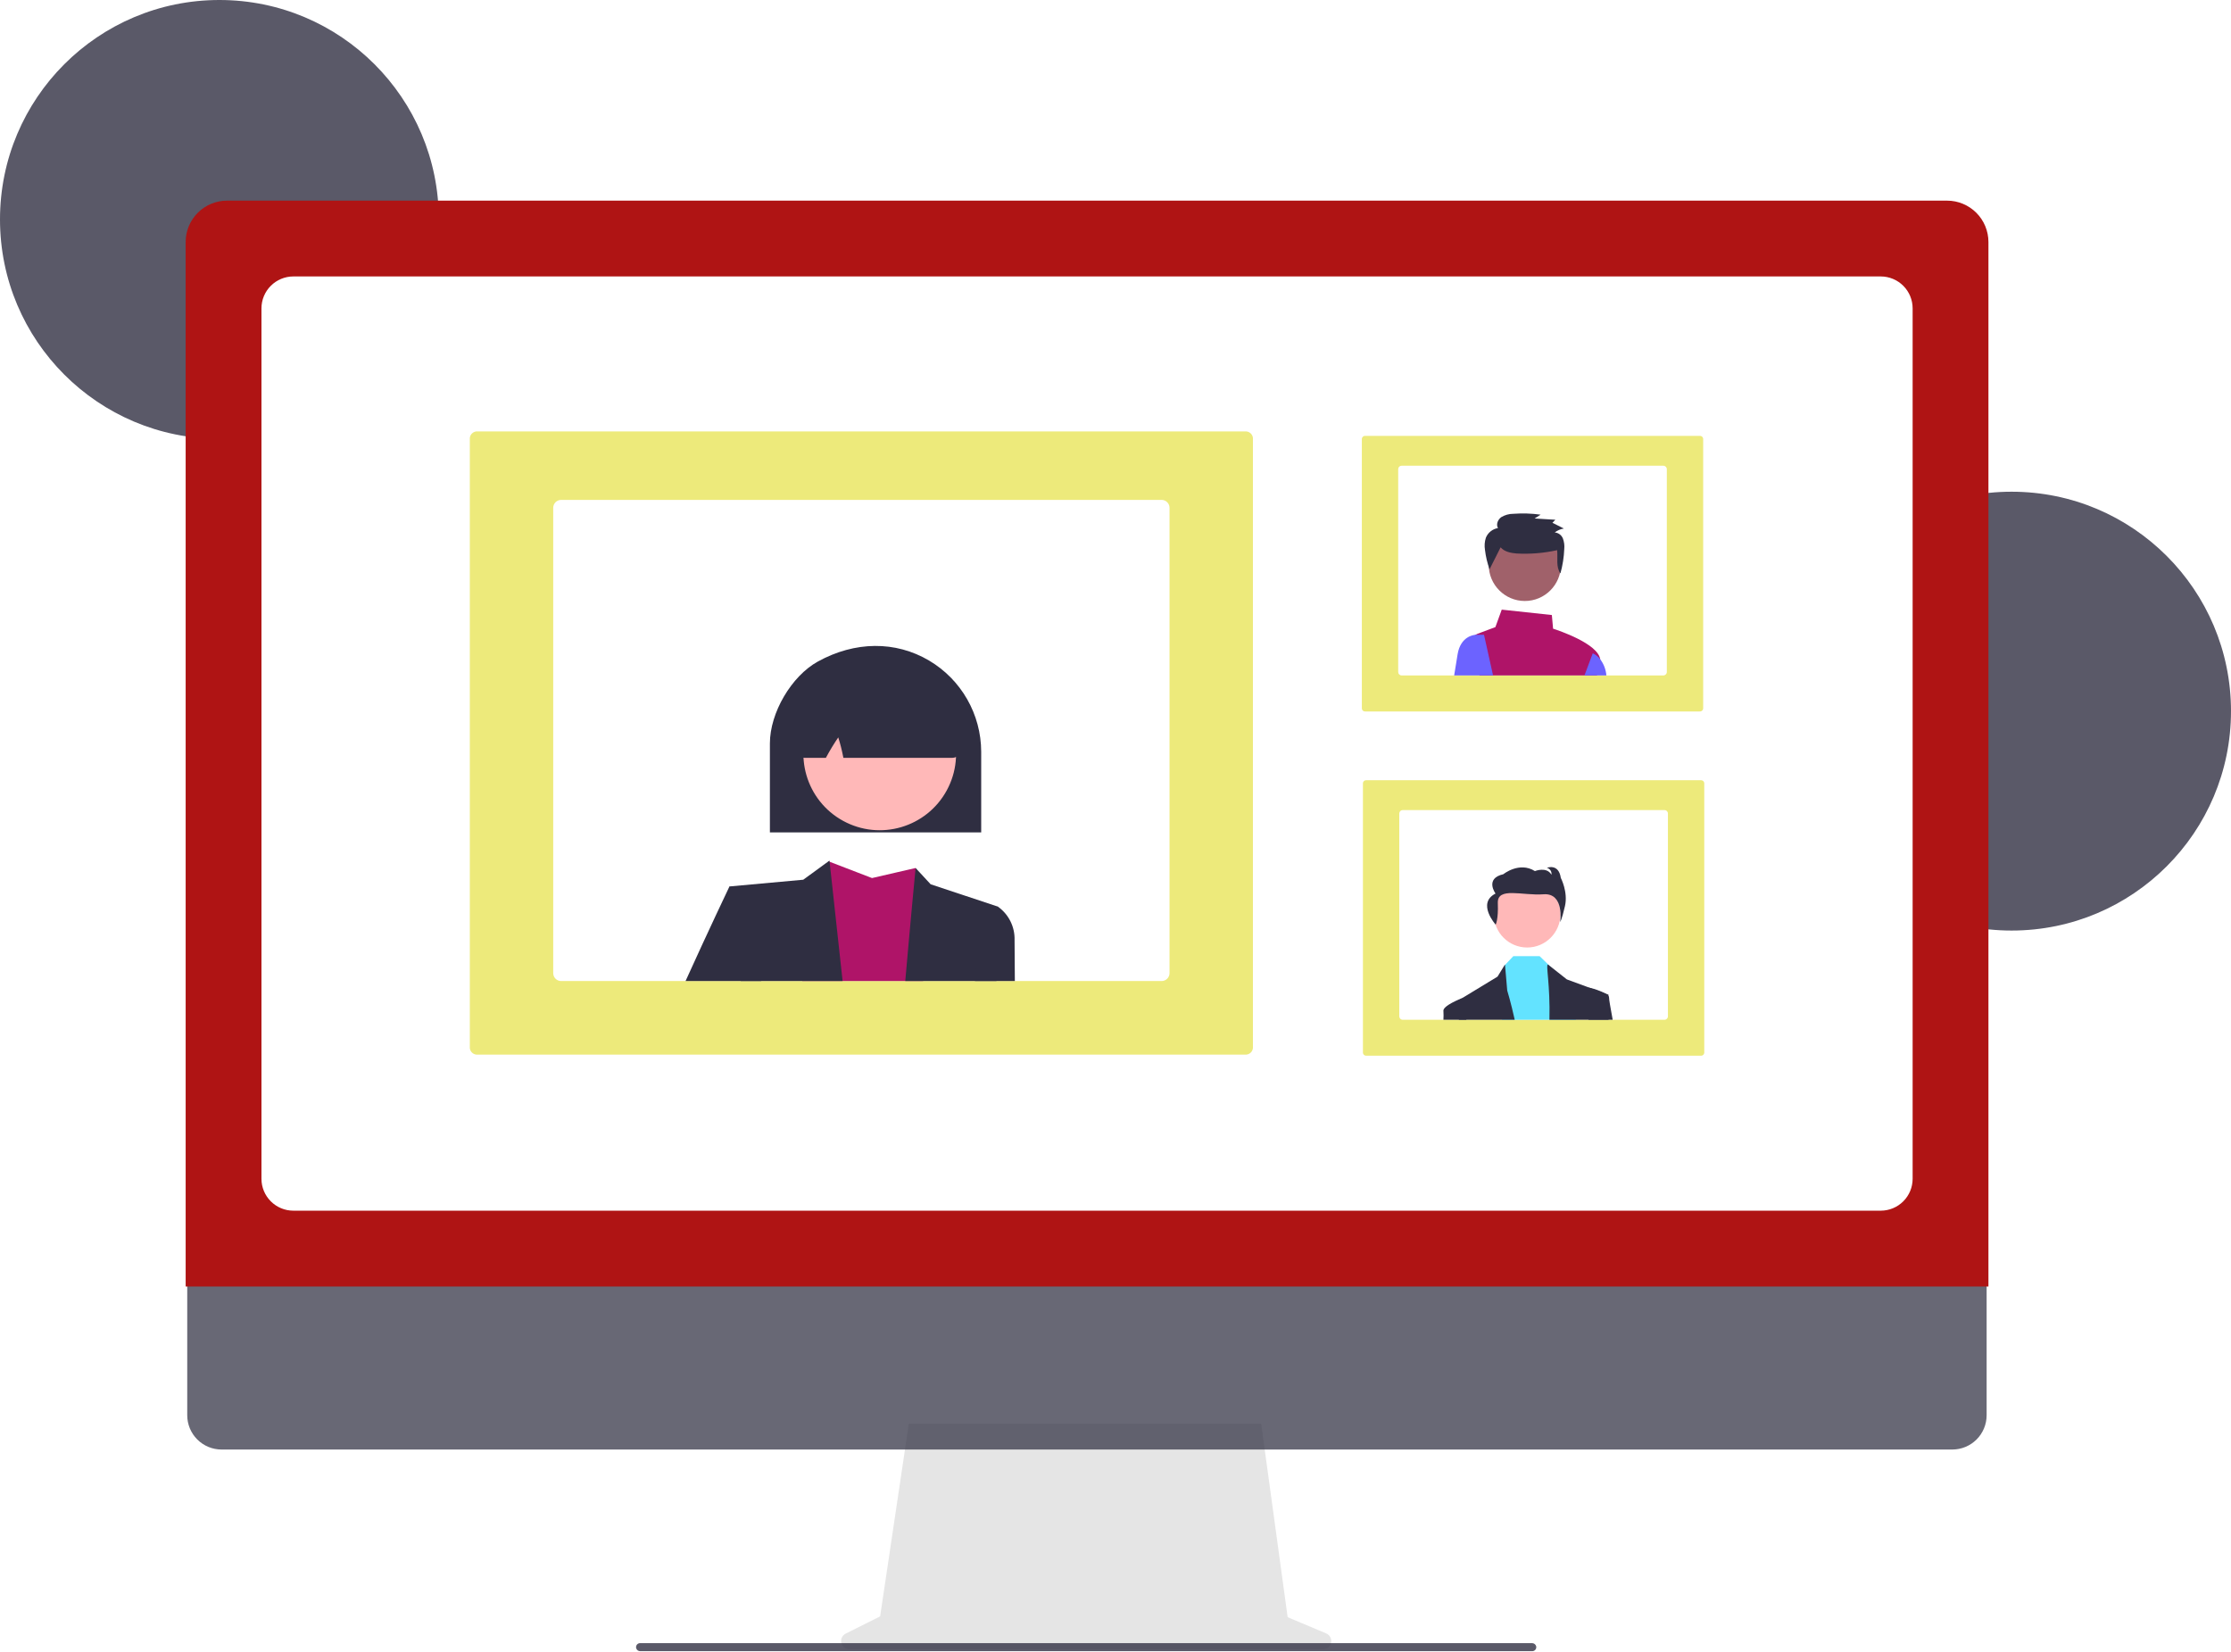
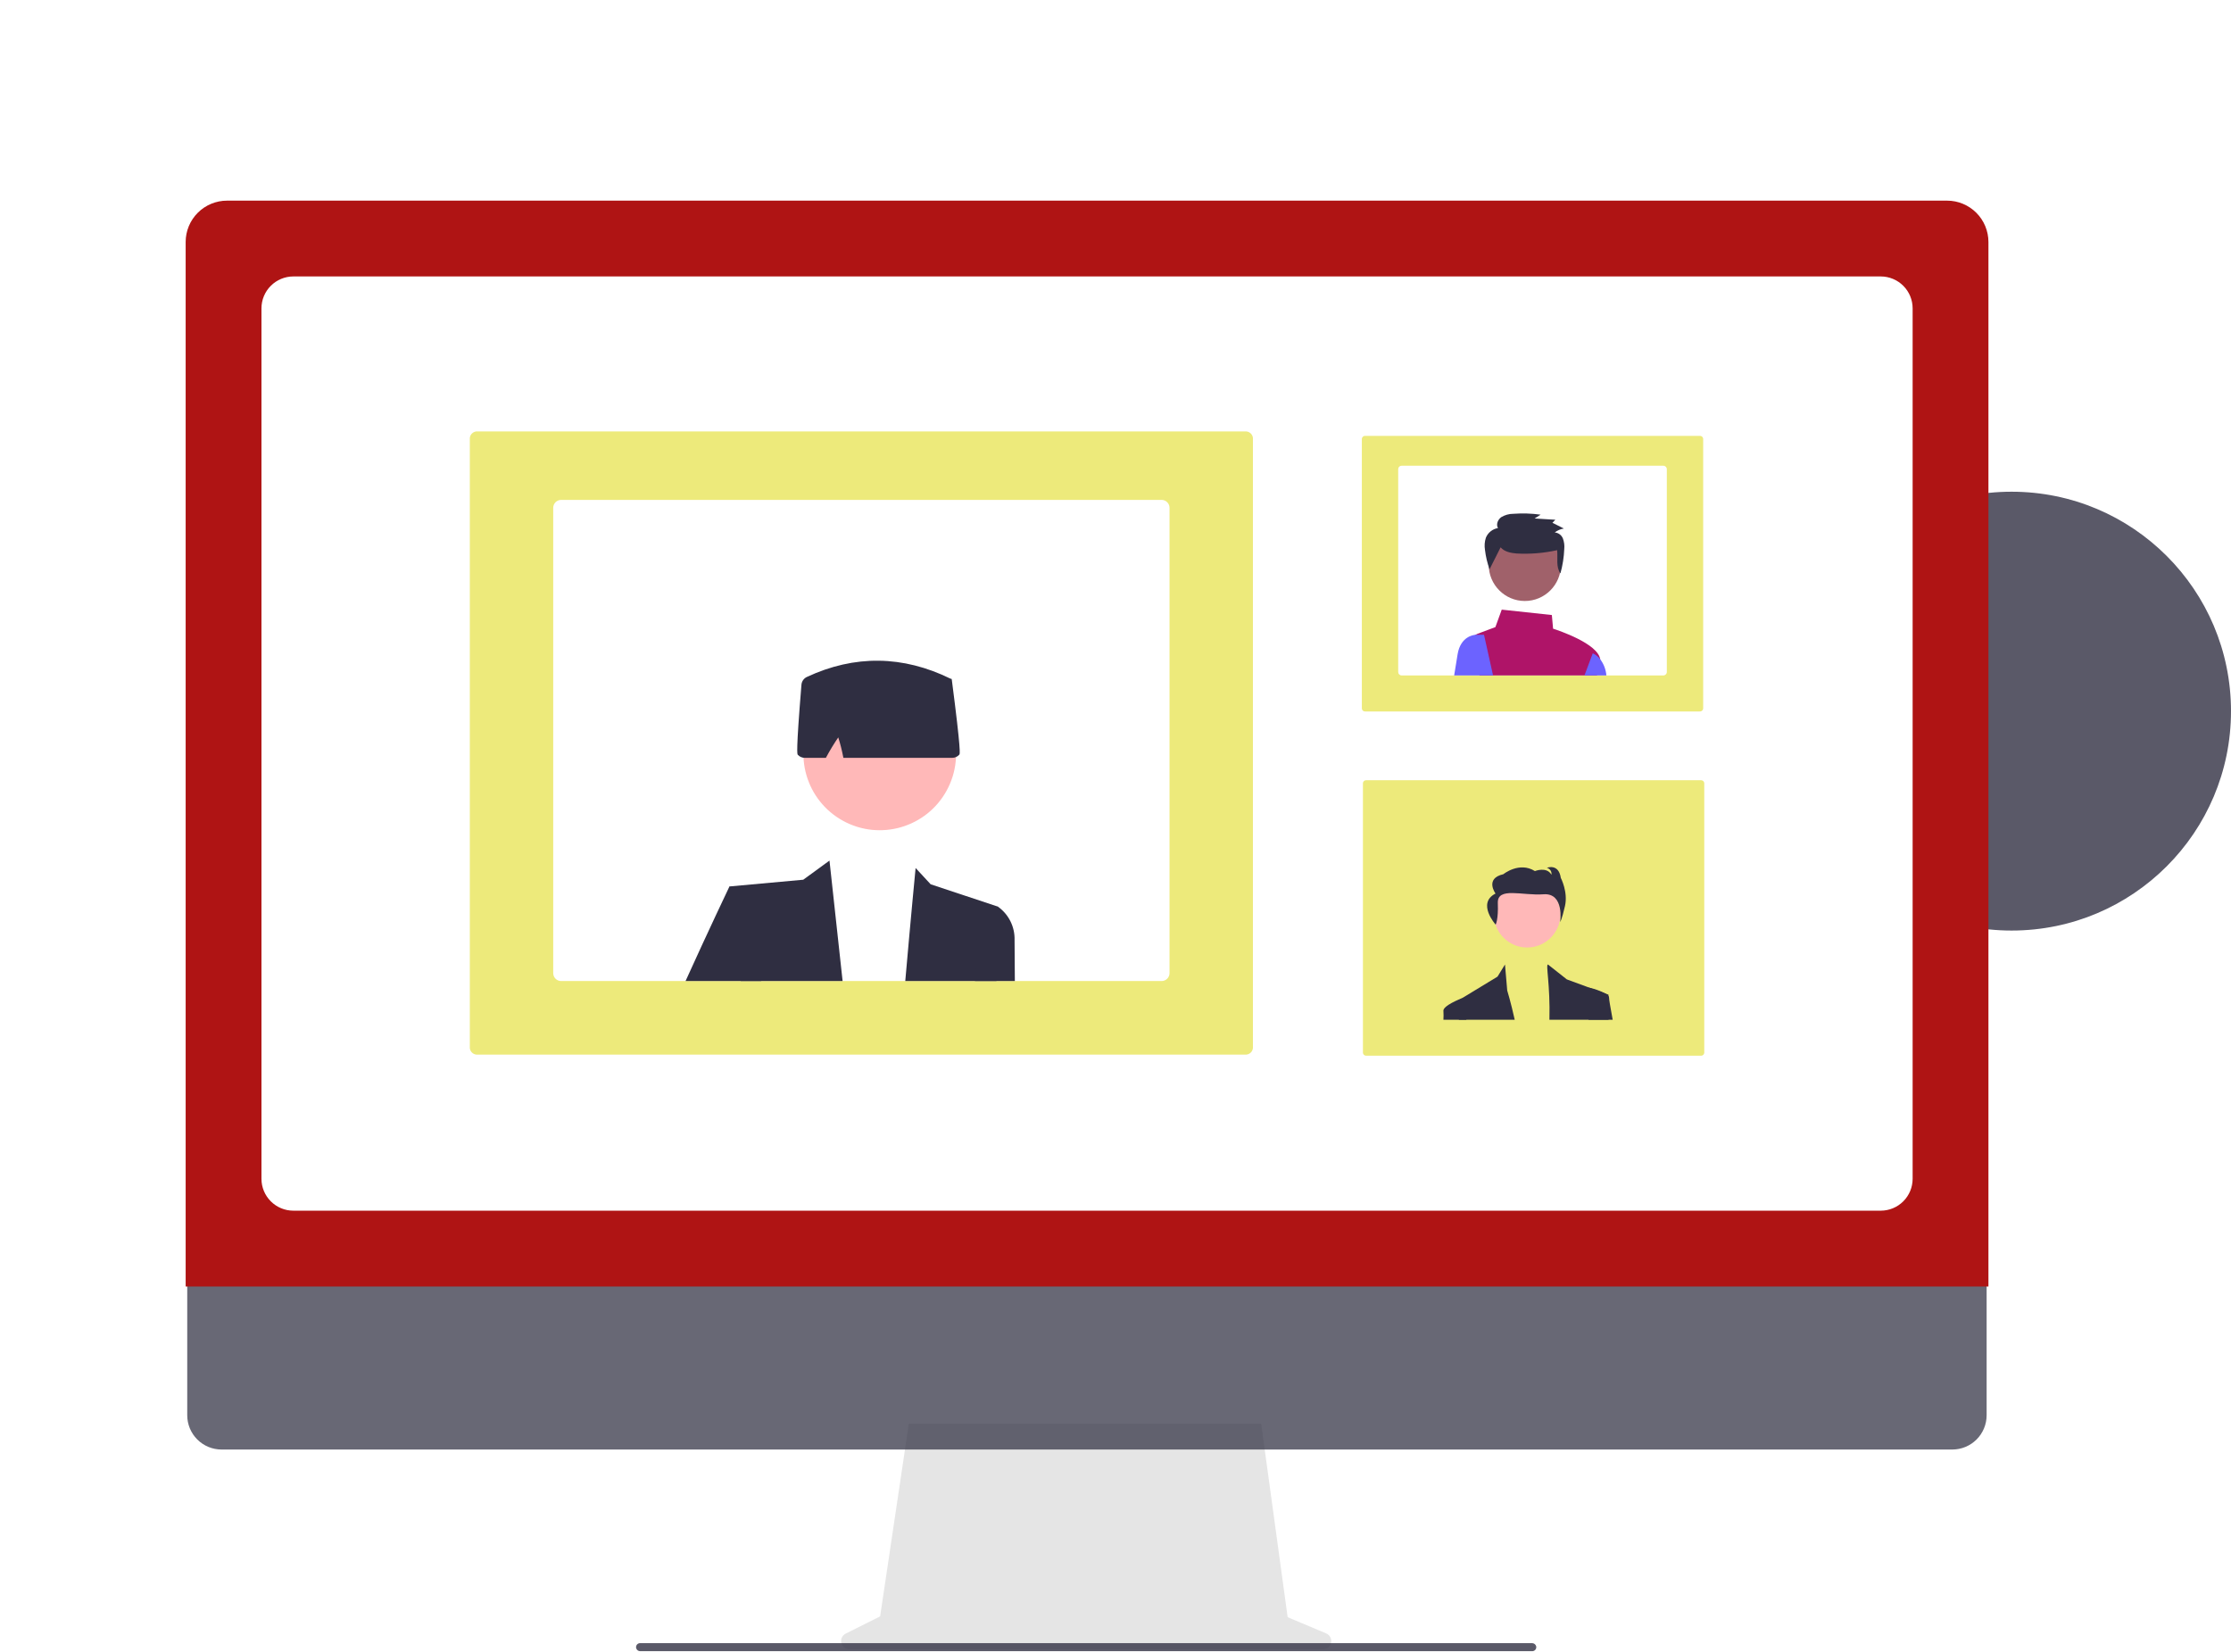
<svg xmlns="http://www.w3.org/2000/svg" width="844" height="625" viewBox="0 0 844 625" fill="none">
  <rect width="844" height="625" fill="white" />
  <g clip-path="url(#clip0_0:1)">
-     <path d="M83 166C128.84 166 166 128.84 166 83C166 37.16 128.84 0 83 0C37.16 0 0 37.16 0 83C0 128.84 37.16 166 83 166Z" fill="#2F2E41" fill-opacity="0.79" />
    <path d="M761 352C806.84 352 844 314.84 844 269C844 223.16 806.84 186 761 186C715.16 186 678 223.16 678 269C678 314.84 715.16 352 761 352Z" fill="#2F2E41" fill-opacity="0.79" />
    <path d="M501.716 617.871L487.124 611.727L477.113 538.575H343.809L332.958 611.428L319.903 617.955C319.279 618.268 318.778 618.782 318.482 619.414C318.186 620.047 318.112 620.761 318.273 621.441C318.433 622.12 318.818 622.726 319.366 623.159C319.914 623.593 320.592 623.828 321.29 623.828H500.513C501.229 623.828 501.923 623.581 502.477 623.128C503.031 622.674 503.411 622.043 503.552 621.342C503.694 620.64 503.588 619.911 503.254 619.279C502.919 618.646 502.376 618.149 501.716 617.871V617.871Z" fill="#E5E5E5" />
    <path d="M738.607 548.308H83.778C80.343 548.3 77.05 546.93 74.624 544.498C72.197 542.066 70.834 538.77 70.834 535.335V442.995H751.552V535.335C751.552 538.77 750.189 542.066 747.762 544.498C745.335 546.93 742.043 548.3 738.607 548.308V548.308Z" fill="#2F2E41" fill-opacity="0.72" />
    <path d="M752.236 486.637H70.236V91.536C70.241 87.389 71.89 83.414 74.822 80.482C77.754 77.55 81.73 75.901 85.876 75.897H736.596C740.743 75.901 744.718 77.55 747.65 80.482C750.582 83.414 752.231 87.389 752.236 91.536V486.637Z" fill="#AF1414" />
    <path d="M711.503 457.96H110.969C107.773 457.957 104.708 456.686 102.448 454.425C100.187 452.165 98.916 449.1 98.912 445.904V116.63C98.916 113.433 100.187 110.368 102.448 108.108C104.708 105.848 107.773 104.576 110.969 104.572H711.503C714.7 104.576 717.764 105.848 720.025 108.108C722.285 110.368 723.557 113.433 723.56 116.63V445.904C723.557 449.1 722.285 452.165 720.025 454.425C717.764 456.686 714.7 457.957 711.503 457.96V457.96Z" fill="white" />
    <path d="M579.656 624.592H242.208C241.862 624.599 241.524 624.492 241.246 624.287C240.967 624.082 240.764 623.79 240.669 623.458C240.609 623.232 240.602 622.995 240.649 622.766C240.695 622.536 240.793 622.321 240.936 622.135C241.079 621.95 241.262 621.8 241.472 621.696C241.682 621.593 241.912 621.539 242.146 621.539H579.531C579.896 621.526 580.254 621.637 580.547 621.854C580.841 622.071 581.052 622.38 581.147 622.733C581.197 622.956 581.196 623.188 581.144 623.41C581.092 623.633 580.991 623.841 580.847 624.02C580.704 624.198 580.523 624.342 580.317 624.441C580.111 624.54 579.885 624.591 579.656 624.592Z" fill="#2F2E41" fill-opacity="0.79" />
    <path d="M643.433 399.344H516.907C516.592 399.37 516.279 399.272 516.036 399.07C515.792 398.869 515.637 398.58 515.604 398.265V296.206C515.637 295.892 515.792 295.603 516.036 295.401C516.279 295.2 516.592 295.102 516.907 295.128H643.433C643.748 295.102 644.061 295.2 644.305 295.401C644.548 295.603 644.703 295.892 644.736 296.206V398.266C644.703 398.58 644.548 398.869 644.305 399.071C644.061 399.272 643.748 399.37 643.433 399.344V399.344Z" fill="#EDEA7B" />
-     <path d="M629.68 306.42H530.66C530.315 306.421 529.983 306.558 529.739 306.802C529.495 307.047 529.358 307.378 529.357 307.723V384.45C529.358 384.795 529.495 385.126 529.739 385.37C529.983 385.614 530.315 385.752 530.66 385.752H629.68C630.026 385.752 630.357 385.614 630.601 385.37C630.845 385.126 630.983 384.795 630.983 384.45V307.723C630.983 307.378 630.845 307.047 630.601 306.802C630.357 306.558 630.026 306.421 629.68 306.42V306.42Z" fill="white" />
    <path d="M577.724 358.411C584.677 358.411 590.314 352.775 590.314 345.821C590.314 338.868 584.677 333.231 577.724 333.231C570.771 333.231 565.134 338.868 565.134 345.821C565.134 352.775 570.771 358.411 577.724 358.411Z" fill="#FFB8B8" />
-     <path d="M596.144 385.752H568.23L569.142 365.23L569.359 365.002L572.492 361.692H582.46L586.155 365.271L586.453 365.56L594.32 373.1L596.144 385.752Z" fill="#63E3FF" />
    <path d="M573.03 385.752H551.912C551.86 381.12 551.831 378.346 551.831 378.346L553.052 377.602L553.058 377.599H553.061L566.519 369.429L569.345 364.839L569.359 365.002L570.19 374.675C570.19 374.675 571.562 379.111 573.03 385.752Z" fill="#2F2E41" />
    <path d="M608.524 385.752H586.155C586.494 372.243 584.67 364.839 585.608 364.839L586.155 365.271L592.747 370.477L601.437 373.664H601.442L607.433 375.862L608.484 376.247V376.742C608.487 377.929 608.492 381.175 608.524 385.752Z" fill="#2F2E41" />
    <path d="M565.813 349.76C565.813 349.76 566.883 347.882 566.634 341.606C566.385 335.331 575.942 338.88 583.927 338.281C591.912 337.683 590.222 348.759 590.222 348.759C590.222 348.759 590.798 348.1 592.031 342.755C593.265 337.409 590.464 332.082 590.464 332.082C589.639 326.465 585.194 328.265 585.194 328.265C585.756 328.408 586.245 328.755 586.564 329.239C586.884 329.722 587.012 330.307 586.924 330.88C585.112 327.703 580.667 329.504 580.667 329.504C574.738 325.784 568.73 330.683 568.73 330.683C561.569 332.308 565.769 338.003 565.769 338.003C558.566 341.643 565.813 349.76 565.813 349.76Z" fill="#2F2E41" />
    <path d="M554.732 385.752H546.054C546.122 384.683 546.124 383.611 546.06 382.542C545.542 380.477 552.832 377.686 553.052 377.602L553.058 377.599H553.061L554.451 378.346L554.732 385.752Z" fill="#2F2E41" />
    <path d="M610.091 385.752H600.976L599.838 374.519L601.115 373.586C601.115 373.586 601.231 373.612 601.437 373.664H601.442C603.525 374.138 605.538 374.877 607.433 375.862C607.835 376.088 608.191 376.386 608.484 376.742C608.663 376.957 608.752 377.233 608.733 377.512C608.686 377.932 609.219 381.024 610.091 385.752Z" fill="#2F2E41" />
    <path d="M643.021 269.125H516.495C516.18 269.152 515.867 269.054 515.623 268.852C515.38 268.65 515.225 268.361 515.192 268.047V165.952C515.225 165.637 515.38 165.348 515.623 165.146C515.867 164.945 516.18 164.847 516.495 164.873H643.021C643.336 164.847 643.649 164.945 643.893 165.146C644.136 165.348 644.291 165.637 644.324 165.952V268.047C644.291 268.361 644.136 268.65 643.893 268.852C643.649 269.054 643.336 269.152 643.021 269.125V269.125Z" fill="#EDEA7B" />
    <path d="M629.268 176.165H530.248C529.902 176.166 529.571 176.303 529.327 176.547C529.083 176.792 528.945 177.123 528.945 177.468V254.194C528.945 254.54 529.083 254.871 529.327 255.115C529.571 255.359 529.902 255.497 530.248 255.497H629.268C629.614 255.497 629.945 255.359 630.189 255.115C630.433 254.871 630.571 254.54 630.571 254.194V177.468C630.571 177.123 630.433 176.792 630.189 176.547C629.945 176.303 629.614 176.166 629.268 176.165V176.165Z" fill="white" />
    <path d="M604.131 255.497C604.69 253.485 605.124 251.751 605.347 250.523C605.416 250.145 605.423 249.757 605.367 249.377C604.533 243.444 589.472 238.429 587.541 237.81L587.075 232.644L568.116 230.603L565.716 237.21L558.912 239.761C558.665 239.852 558.431 239.973 558.214 240.12C557.643 240.506 557.204 241.057 556.956 241.699C556.708 242.341 556.663 243.044 556.827 243.713L559.725 255.497H604.131L604.131 255.497Z" fill="#AF1468" />
    <path d="M564.83 255.497H550.119C550.646 252.214 551.118 249.31 551.424 247.463C552.548 240.74 557.447 240.167 558.214 240.12C558.275 240.114 558.312 240.114 558.315 240.114H561.41L564.83 255.497Z" fill="#6C63FF" />
    <path d="M604.131 255.497H607.698C607.525 253.276 606.716 251.151 605.367 249.377C604.691 248.483 603.818 247.757 602.817 247.254L602.547 247.139L599.412 255.497H604.131Z" fill="#6C63FF" />
    <path d="M576.855 227.334C584.394 227.334 590.505 221.222 590.505 213.683C590.505 206.144 584.394 200.033 576.855 200.033C569.316 200.033 563.204 206.144 563.204 213.683C563.204 221.222 569.316 227.334 576.855 227.334Z" fill="#A0616A" />
    <path d="M567.692 207.033C569.105 208.705 571.496 209.177 573.702 209.369C578.86 209.654 584.032 209.231 589.075 208.114C589.39 211.142 588.536 214.408 590.319 216.9C591.156 213.883 591.642 210.781 591.769 207.653C591.902 206.311 591.726 204.957 591.256 203.693C591.005 203.06 590.581 202.51 590.033 202.105C589.484 201.701 588.833 201.459 588.154 201.406C589.171 200.635 590.362 200.125 591.623 199.924L587.288 197.745L588.401 196.603L580.554 196.122L582.827 194.679C579.405 194.209 575.943 194.1 572.499 194.354C570.889 194.355 569.311 194.793 567.932 195.623C566.637 196.55 565.888 198.391 566.692 199.752C565.685 199.917 564.737 200.337 563.938 200.971C563.138 201.605 562.514 202.433 562.124 203.376C561.631 204.875 561.512 206.472 561.778 208.027C562.073 210.523 562.653 212.977 563.506 215.341" fill="#2F2E41" />
    <path d="M177.736 396.489V165.628C177.817 164.912 178.175 164.255 178.734 163.8C179.292 163.344 180.007 163.125 180.725 163.189H470.999C471.717 163.125 472.432 163.344 472.99 163.8C473.549 164.255 473.907 164.912 473.988 165.628V396.489C473.907 397.205 473.549 397.862 472.99 398.318C472.432 398.773 471.717 398.992 470.999 398.928H180.725C180.007 398.992 179.292 398.773 178.734 398.318C178.175 397.862 177.817 397.205 177.736 396.489V396.489Z" fill="#EDEA7B" />
    <path d="M209.287 192.084V368.108C209.289 368.901 209.604 369.66 210.164 370.221C210.725 370.781 211.484 371.096 212.277 371.097H439.447C440.239 371.096 440.999 370.781 441.559 370.221C442.12 369.66 442.435 368.901 442.436 368.108V192.084C442.435 191.292 442.12 190.532 441.559 189.972C440.999 189.412 440.239 189.096 439.447 189.095H212.277C211.484 189.096 210.725 189.412 210.164 189.972C209.604 190.532 209.289 191.292 209.287 192.084V192.084Z" fill="white" />
-     <path d="M303.51 371.097H349.23L346.38 328.333L329.887 332.14L313.846 325.969L313.421 325.809L313.394 325.796C313.388 325.809 313.384 325.822 313.381 325.836C313.128 326.852 308.093 347.012 303.51 371.097Z" fill="#AF1468" />
    <path d="M275.957 335.315L280.228 371.097H318.761L313.846 325.969L313.799 325.53L313.421 325.809L313.381 325.836L303.875 332.771L275.957 335.315Z" fill="#2F2E41" />
    <path d="M342.468 371.097H376.975L377.473 342.927L352.079 334.504L346.38 328.333C346.38 328.333 344.58 346.899 342.468 371.097Z" fill="#2F2E41" />
    <path d="M259.345 371.097H287.94L286.107 345.464L275.957 335.315C275.957 335.315 267.927 352.16 259.345 371.097Z" fill="#2F2E41" />
    <path d="M368.838 371.097H383.923C383.857 362.887 383.817 357.215 383.817 355.614C383.892 353.139 383.352 350.685 382.245 348.47C381.138 346.256 379.498 344.351 377.473 342.927L369.854 345.464L368.838 371.097Z" fill="#2F2E41" />
-     <path d="M371.191 314.877H291.258V281.187C291.258 269.641 299.392 255.76 309.391 250.243C323.424 242.5 338.766 242.364 351.482 249.871C357.467 253.415 362.43 258.453 365.885 264.49C369.34 270.527 371.168 277.358 371.191 284.314V314.877Z" fill="#2F2E41" />
    <path d="M358.141 299.024C365.789 285.032 360.647 267.49 346.656 259.842C332.665 252.194 315.123 257.336 307.474 271.327C299.826 285.318 304.968 302.86 318.959 310.508C332.95 318.157 350.493 313.015 358.141 299.024Z" fill="#FFB8B8" />
    <path d="M360.25 286.665H319.061L318.964 286.197C318.487 283.742 317.871 281.316 317.119 278.931C315.483 281.327 313.975 283.808 312.6 286.363L312.432 286.665H304.424C303.933 286.665 303.447 286.562 302.998 286.363C302.548 286.164 302.145 285.874 301.815 285.511C301.597 285.271 301.087 284.71 303.196 258.964C303.254 258.351 303.47 257.764 303.824 257.259C304.177 256.755 304.655 256.351 305.212 256.087C323.284 247.65 341.599 247.873 359.65 256.754H359.972L360.085 257.201C363.646 284.604 363.134 285.196 362.915 285.448C362.584 285.83 362.175 286.137 361.715 286.347C361.255 286.557 360.756 286.665 360.25 286.665V286.665Z" fill="#2F2E41" />
  </g>
  <defs>
    <clipPath id="clip0_0:1">
      <rect width="844" height="624.592" fill="white" />
    </clipPath>
  </defs>
</svg>